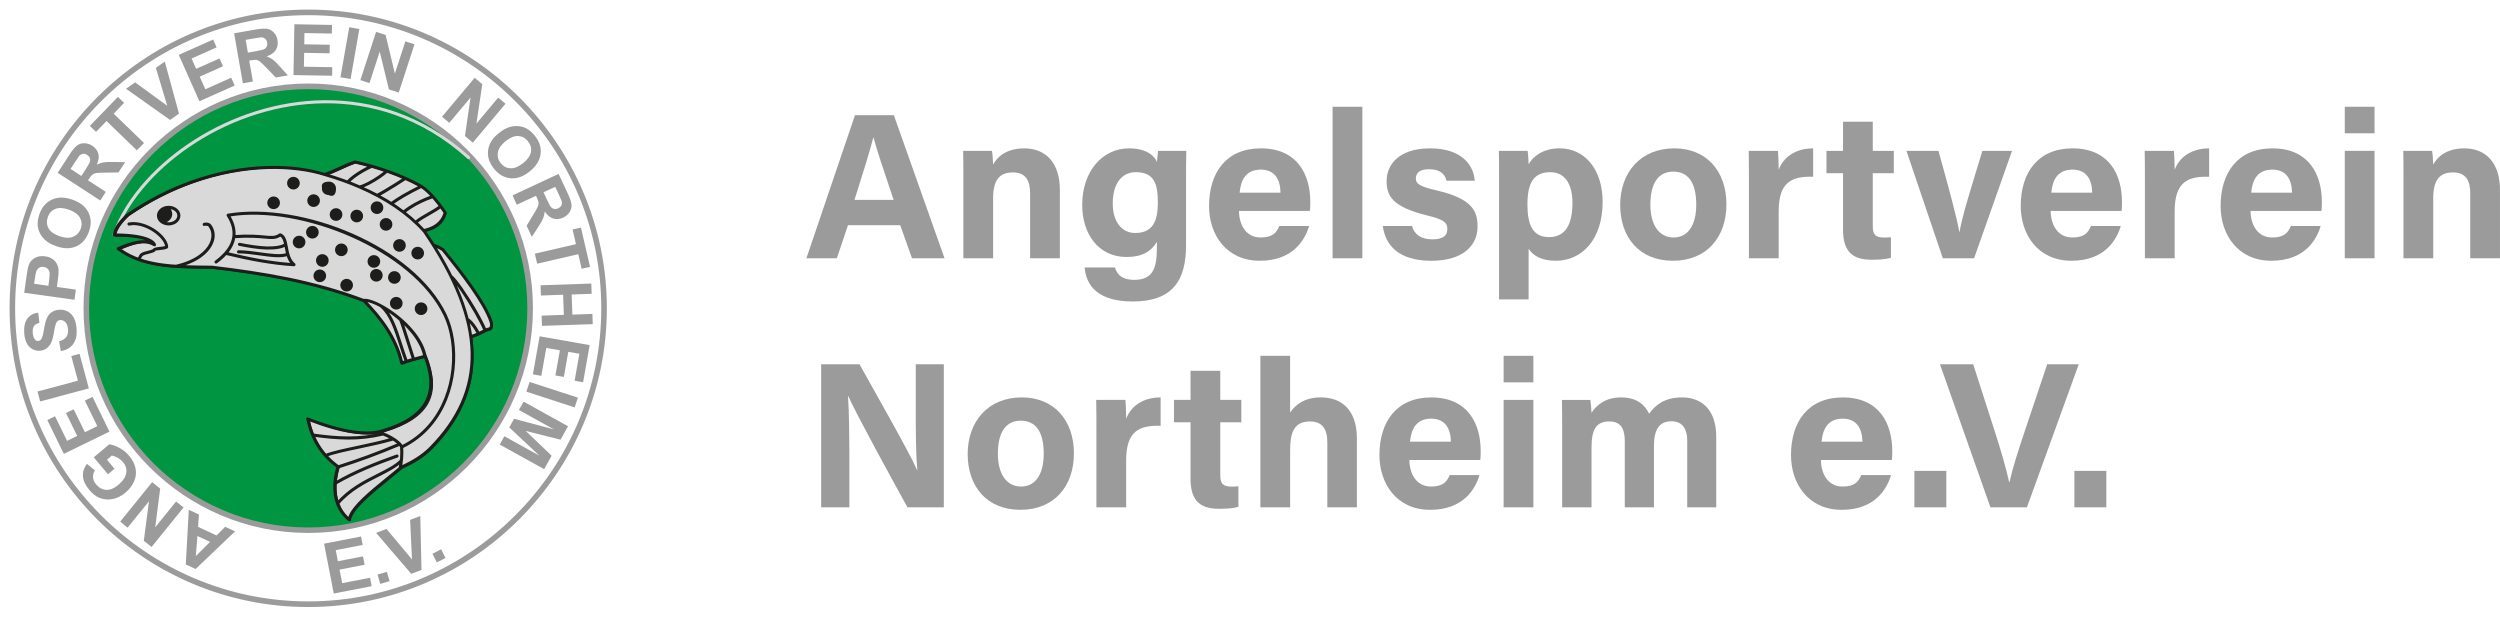
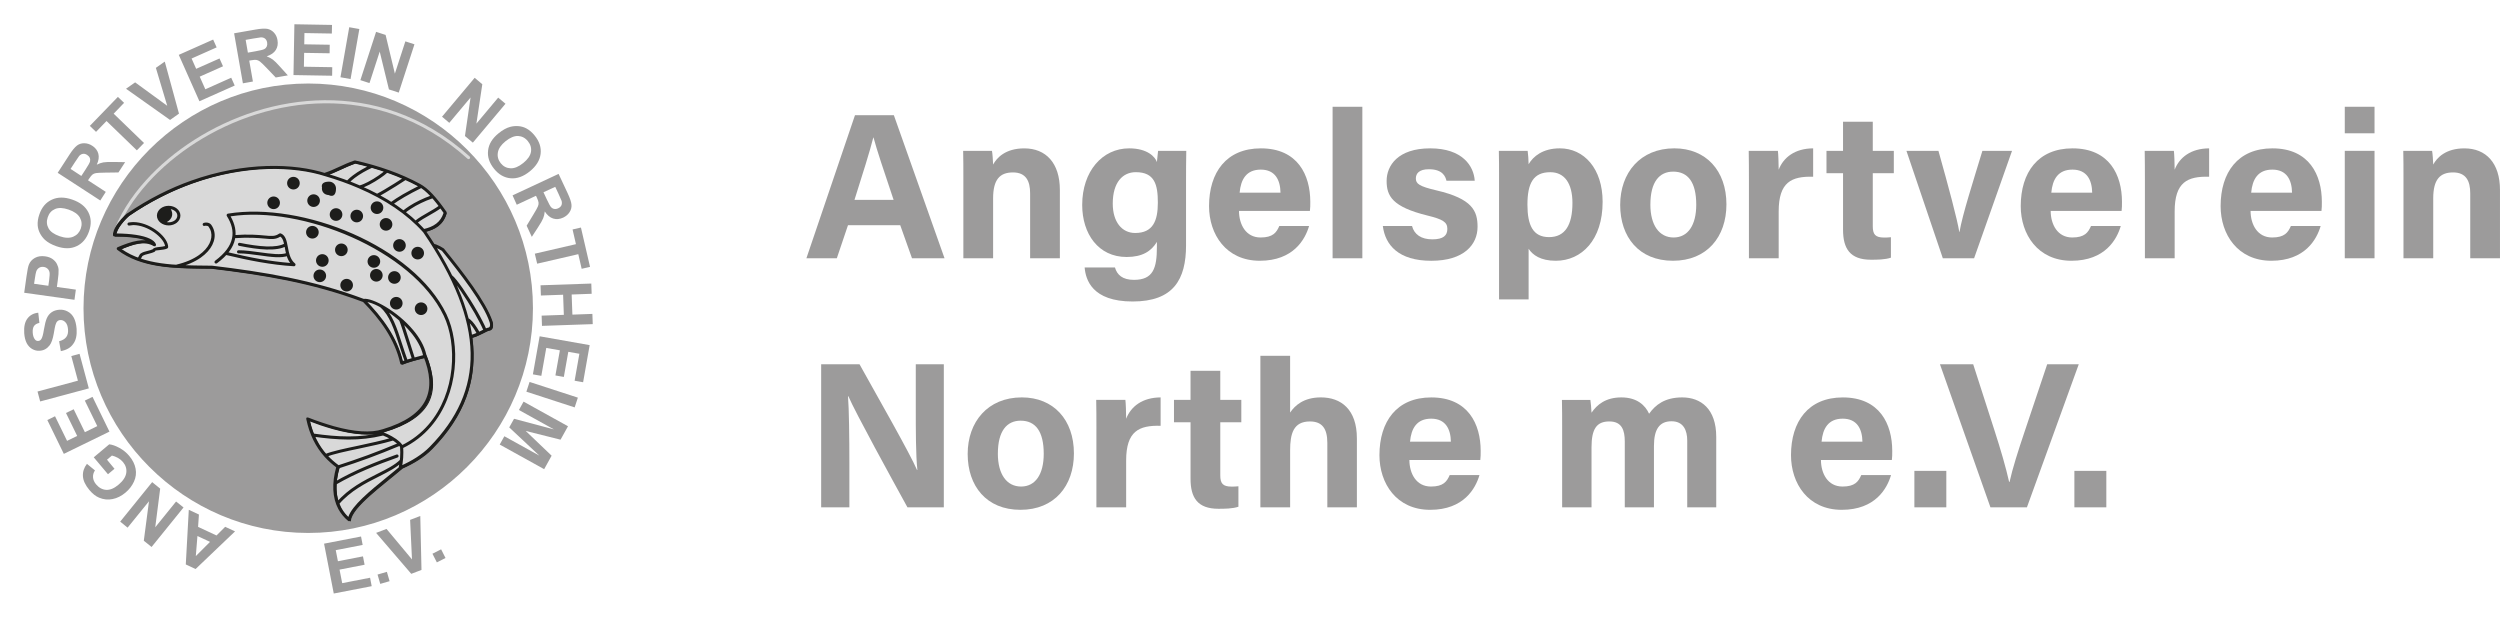
<svg xmlns="http://www.w3.org/2000/svg" id="Ebene_2" data-name="Ebene 2" viewBox="0 0 1681.46 414.71">
  <defs>
    <style>
      .cls-1 {
        fill: #009540;
      }

      .cls-1, .cls-2, .cls-3, .cls-4, .cls-5 {
        fill-rule: evenodd;
      }

      .cls-2, .cls-6 {
        fill: #1d1d1b;
      }

      .cls-3 {
        stroke-width: .71px;
      }

      .cls-3, .cls-5 {
        stroke: #1d1d1b;
        stroke-miterlimit: 22.93;
      }

      .cls-3, .cls-7 {
        fill: #d9d9d9;
      }

      .cls-4 {
        fill: none;
      }

      .cls-8, .cls-5 {
        fill: #9c9b9b;
      }

      .cls-5 {
        stroke-width: .71px;
      }
    </style>
  </defs>
  <g id="Ebene_1-2" data-name="Ebene 1">
    <g>
      <path class="cls-4" d="M207.31,0c114.49,0,207.31,92.82,207.31,207.35s-92.82,207.35-207.31,207.35S0,321.88,0,207.35,92.82,0,207.31,0h0Z" />
      <path class="cls-4" d="M207.31,6.44c110.93,0,200.87,89.95,200.87,200.91s-89.95,200.91-200.87,200.91S6.44,318.32,6.44,207.35,96.39,6.44,207.31,6.44h0Z" />
      <path class="cls-5" d="M207.31,58.07c82.46,0,149.28,66.82,149.28,149.28s-66.82,149.28-149.28,149.28S58.03,289.81,58.03,207.35c0-82.46,66.82-149.28,149.28-149.28h0Z" />
      <path class="cls-8" d="M127,342.9l6.8,3.16-.57,8.3,12.39,5.79,5.83-5.83,6.64,3.08-26.53,25.31-6.6-3.08,2.02-36.73h0ZM132.79,360.52l-1.09,13.49,9.56-9.56-8.46-3.93h0ZM123.44,341.32l-21.5,26.57-5.22-4.21,3.48-26.53-14.38,17.74-4.98-4.05,21.5-26.57,5.39,4.37-3.32,26,14.01-17.33,5.02,4.01h0ZM77.03,315.28l-4.41,3.69-9.56-11.38,10.41-8.75c1.98.2,4.29,1.01,6.88,2.43s4.78,3.2,6.56,5.35c2.31,2.75,3.73,5.59,4.29,8.59.57,3,.2,5.91-1.09,8.71-1.3,2.83-3.16,5.26-5.67,7.37-2.71,2.27-5.63,3.77-8.71,4.37-3.08.65-6.12.32-9.07-.93-2.27-.93-4.45-2.67-6.56-5.18-2.71-3.24-4.17-6.36-4.33-9.31s.73-5.71,2.71-8.26l5.39,4.41c-.97,1.46-1.42,3-1.3,4.66s.81,3.24,2.07,4.74c1.94,2.31,4.21,3.52,6.8,3.69,2.63.12,5.35-1.01,8.22-3.44,3.12-2.59,4.86-5.26,5.26-7.94s-.36-5.14-2.23-7.37c-.93-1.09-2.07-2.02-3.44-2.79-1.38-.73-2.71-1.26-3.97-1.54l-3.32,2.79,5.06,6.12h0ZM73.63,290.29l-30.7,14.98-11.1-22.76,5.18-2.55,8.1,16.56,6.8-3.32-7.53-15.43,5.18-2.51,7.53,15.43,8.34-4.09-8.38-17.17,5.18-2.51,11.38,23.37h0ZM59.74,261.22l-32.72,8.79-1.78-6.68,27.17-7.29-4.45-16.56,5.55-1.5,6.24,23.25h0ZM40.9,236.15l-1.13-6.64c2.23-.57,3.81-1.5,4.78-2.79s1.38-3,1.21-5.1c-.16-2.23-.73-3.85-1.78-4.9-1.01-1.05-2.15-1.54-3.4-1.46-.81.04-1.46.32-2.02.85-.53.53-.97,1.38-1.3,2.59-.24.81-.61,2.71-1.09,5.63-.65,3.77-1.62,6.44-2.83,7.98-1.74,2.23-3.93,3.44-6.64,3.6-1.74.12-3.4-.24-4.98-1.13-1.58-.89-2.83-2.23-3.77-4.01-.93-1.82-1.46-4.01-1.66-6.64-.28-4.29.4-7.57,2.15-9.88s4.13-3.6,7.29-3.93l.77,6.84c-1.74.4-2.96,1.13-3.64,2.15s-.97,2.51-.85,4.45c.12,1.98.65,3.52,1.54,4.62.57.69,1.3,1.01,2.19.93.81-.04,1.46-.45,1.98-1.17.69-.93,1.3-3.08,1.82-6.48.57-3.4,1.21-5.95,1.94-7.61s1.78-3,3.2-4.01,3.2-1.58,5.35-1.74c1.94-.12,3.81.28,5.59,1.26,1.78.97,3.16,2.43,4.13,4.33.97,1.94,1.54,4.37,1.78,7.33.28,4.29-.45,7.69-2.31,10.12-1.7,2.51-4.5,4.09-8.3,4.82h0ZM50.1,201.64l-33.82-4.74,1.54-10.98c.57-4.17,1.13-6.84,1.66-8.06.77-1.86,2.11-3.36,4.01-4.41,1.9-1.05,4.17-1.42,6.84-1.05,2.07.28,3.77.93,5.06,1.86,1.3.97,2.31,2.07,2.92,3.36.65,1.26,1.01,2.51,1.09,3.77.08,1.66-.08,4.05-.53,7.17l-.61,4.45,12.76,1.78-.93,6.84h0ZM22.92,190.87l9.6,1.34.53-3.73c.36-2.71.45-4.54.24-5.47-.24-.97-.69-1.74-1.38-2.35-.69-.61-1.54-1.01-2.51-1.13-1.21-.16-2.31.04-3.2.65-.89.61-1.54,1.46-1.86,2.51-.28.81-.57,2.43-.93,4.9l-.49,3.28h0ZM37.99,165.64c-3.28-1.13-5.87-2.59-7.78-4.33-1.38-1.3-2.51-2.79-3.4-4.54-.85-1.7-1.34-3.44-1.46-5.18-.16-2.31.2-4.78,1.13-7.41,1.62-4.78,4.41-8.06,8.38-9.88,3.93-1.86,8.55-1.86,13.77-.04,5.22,1.78,8.79,4.62,10.77,8.46,1.98,3.85,2.15,8.14.49,12.88-1.66,4.82-4.45,8.14-8.34,9.96-3.89,1.86-8.42,1.86-13.57.08h0ZM40.09,158.88c3.64,1.26,6.72,1.38,9.19.32s4.13-2.88,5.06-5.47c.89-2.59.69-5.06-.61-7.37s-3.81-4.09-7.57-5.39c-3.69-1.26-6.72-1.42-9.11-.4s-4.05,2.83-4.94,5.55c-.93,2.71-.73,5.18.53,7.45,1.21,2.23,3.73,4.01,7.45,5.31h0ZM67.47,134.86l-28.67-18.63,7.9-12.19c1.98-3.08,3.69-5.1,5.1-6.16,1.42-1.05,3.04-1.58,4.9-1.54,1.86.04,3.64.57,5.35,1.7,2.15,1.38,3.52,3.2,4.09,5.35.57,2.19.24,4.66-1.05,7.37,1.54-.77,3.04-1.3,4.41-1.54,1.42-.24,3.64-.32,6.8-.28l7.86.12-4.5,6.93-8.95.12c-3.2.04-5.26.16-6.2.32s-1.7.49-2.31.97c-.61.49-1.34,1.38-2.23,2.71l-.77,1.17,11.95,7.78-3.69,5.79h0ZM54.71,118.34l2.79-4.29c1.82-2.79,2.83-4.58,3.04-5.43s.16-1.66-.16-2.43c-.32-.77-.89-1.42-1.78-1.98-.97-.65-1.9-.89-2.83-.73-.93.12-1.78.61-2.55,1.46-.36.45-1.3,1.82-2.83,4.17l-2.92,4.5,7.25,4.74h0ZM92.05,101.12l-20.41-19.72-7.05,7.29-4.17-4.01,18.87-19.52,4.17,4.01-7.01,7.29,20.41,19.72-4.82,4.94h0ZM114.37,80.67l-29.6-20.98,6.12-4.29,21.59,15.75-7.65-25.51,5.99-4.21,9.56,34.99-5.99,4.25h0ZM134.13,68.12l-13.89-31.22,23.12-10.29,2.35,5.26-16.85,7.49,3.08,6.93,15.71-6.97,2.35,5.26-15.67,6.97,3.77,8.5,17.41-7.78,2.35,5.26-23.73,10.57h0ZM163.37,56.05l-5.91-33.65,14.3-2.51c3.6-.65,6.28-.77,7.98-.49,1.74.32,3.24,1.17,4.5,2.51,1.26,1.38,2.07,3.04,2.39,5.06.45,2.51.08,4.74-1.13,6.64-1.17,1.9-3.24,3.32-6.12,4.29,1.62.61,3,1.34,4.13,2.19,1.13.85,2.75,2.43,4.82,4.78l5.26,5.83-8.14,1.42-6.2-6.48c-2.23-2.31-3.69-3.73-4.45-4.29s-1.54-.89-2.31-1.05c-.77-.12-1.9-.04-3.48.24l-1.38.24,2.47,14.05-6.72,1.21h0ZM166.73,35.4l5.02-.89c3.24-.57,5.26-1.05,6.03-1.5.77-.4,1.3-1.01,1.66-1.78.32-.77.4-1.62.24-2.63-.2-1.13-.65-1.98-1.38-2.59s-1.66-.89-2.79-.89c-.57.04-2.23.28-4.98.77l-5.31.93,1.5,8.59h0ZM197.39,50.5l.61-34.18,25.31.45-.12,5.79-18.43-.32-.12,7.57,17.13.28-.08,5.75-17.13-.28-.16,9.31,19.07.32-.08,5.75-26-.45h0ZM228.98,51.96l5.91-33.65,6.8,1.21-5.91,33.65-6.8-1.21h0ZM242.38,53.9l10.57-32.48,6.4,2.07,6.24,26.04,7.05-21.71,6.12,1.98-10.57,32.48-6.6-2.15-6.2-25.43-6.88,21.18-6.12-1.98h0Z" />
      <path class="cls-5" d="M207.31,58.07c82.46,0,149.28,66.82,149.28,149.28s-66.82,149.28-149.28,149.28S58.03,289.81,58.03,207.35c0-82.46,66.82-149.28,149.28-149.28h0Z" />
      <path class="cls-8" d="M297.3,78.49l21.95-26.16,5.14,4.33-3.97,26.49,14.66-17.5,4.9,4.13-21.95,26.16-5.31-4.45,3.77-25.92-14.3,17.05-4.9-4.13h0ZM335.37,89.62c2.71-2.19,5.31-3.64,7.78-4.29,1.82-.49,3.73-.65,5.63-.49,1.9.16,3.64.69,5.18,1.5,2.07,1.09,3.93,2.71,5.67,4.86,3.16,3.93,4.5,8.02,3.97,12.35-.53,4.29-2.96,8.22-7.25,11.7-4.29,3.48-8.59,5.02-12.88,4.66s-8.06-2.51-11.18-6.4c-3.2-3.97-4.54-8.06-4.01-12.35.49-4.25,2.83-8.1,7.09-11.54h0ZM339.99,95.01c-3,2.43-4.74,4.98-5.14,7.61-.45,2.63.24,5.02,1.94,7.17,1.74,2.15,3.93,3.28,6.56,3.4s5.51-1.05,8.59-3.56c3.04-2.47,4.78-4.98,5.18-7.53.4-2.55-.28-4.94-2.07-7.13-1.78-2.23-4.01-3.36-6.6-3.52-2.55-.08-5.39,1.09-8.46,3.56h0ZM344.72,131.42l30.98-14.46,6.16,13.16c1.54,3.32,2.39,5.83,2.51,7.61.16,1.74-.28,3.44-1.3,4.98-1.01,1.58-2.43,2.75-4.25,3.64-2.31,1.09-4.58,1.3-6.72.65s-4.05-2.27-5.71-4.78c-.16,1.74-.49,3.24-1.05,4.58-.53,1.34-1.66,3.28-3.36,5.91l-4.29,6.6-3.48-7.49,4.62-7.65c1.66-2.71,2.67-4.54,3-5.43.36-.89.49-1.7.4-2.47s-.45-1.86-1.13-3.32l-.61-1.26-12.92,6.03-2.83-6.32h0ZM365.54,129.31l2.15,4.62c1.42,3,2.39,4.82,3,5.47.61.61,1.3,1.01,2.15,1.13.81.12,1.7,0,2.63-.45,1.05-.49,1.74-1.17,2.15-2.02.36-.85.4-1.82.12-2.92-.16-.53-.85-2.07-2.02-4.62l-2.27-4.86-7.9,3.64h0ZM359.71,170.62l27.66-6.4-2.27-9.88,5.63-1.3,6.12,26.45-5.63,1.3-2.27-9.84-27.66,6.4-1.58-6.72h0ZM363.56,191.88l34.14-1.17.24,6.88-13.45.49.49,13.53,13.45-.49.24,6.88-34.14,1.17-.24-6.88,14.94-.53-.49-13.53-14.94.53-.24-6.88h0ZM362.95,226.18l33.65,5.95-4.41,24.95-5.71-1.01,3.2-18.14-7.45-1.3-3,16.89-5.67-1.01,3-16.89-9.15-1.62-3.32,18.79-5.67-1.01,4.54-25.6h0ZM356.18,256.88l32.48,10.57-2.15,6.56-32.48-10.57,2.15-6.56h0ZM352.14,270.13l29.89,16.56-5.02,9.03-23.41-5.87,17.41,16.64-5.02,9.07-29.89-16.56,3.12-5.59,23.53,13.04-20.25-18.99,3.24-5.79,26.81,7.13-23.53-13.04,3.12-5.63h0Z" />
-       <path class="cls-1" d="M207.31,58.07c82.46,0,149.28,66.82,149.28,149.28s-66.82,149.28-149.28,149.28S58.03,289.81,58.03,207.35,124.86,58.07,207.31,58.07h0Z" />
      <path class="cls-8" d="M224.48,399.19l-6.52-33.53,24.87-4.82,1.09,5.67-18.1,3.52,1.46,7.45,16.85-3.28,1.09,5.63-16.85,3.28,1.78,9.11,18.75-3.64,1.09,5.67-25.51,4.94h0ZM255.75,392.71l-1.82-6.28,6.28-1.82,1.82,6.28-6.28,1.82h0ZM276.61,385.95l-23.65-27.54,7.01-2.67,17.13,20.53-1.26-26.61,6.84-2.63.81,36.29-6.88,2.63h0ZM293.82,378.26l-2.96-5.83,5.83-2.96,2.96,5.83-5.83,2.96h0Z" />
      <path class="cls-8" d="M207.31,56.17h0c41.63,0,79.42,16.97,106.79,44.35,27.38,27.38,44.35,65.16,44.35,106.79h0c0,41.63-16.97,79.42-44.35,106.79-27.38,27.38-65.16,44.35-106.79,44.35h0c-41.63,0-79.42-16.97-106.79-44.35-27.38-27.34-44.35-65.12-44.35-106.75h0c0-41.63,16.97-79.42,44.35-106.79,27.38-27.38,65.16-44.39,106.79-44.39h0ZM207.31,59.94h0c-40.58,0-77.43,16.56-104.16,43.25-26.69,26.69-43.25,63.54-43.25,104.16h0c0,40.58,16.56,77.43,43.25,104.16,26.73,26.69,63.54,43.25,104.16,43.25h0c40.58,0,77.43-16.56,104.12-43.25,26.69-26.69,43.25-63.54,43.25-104.16h0c0-40.58-16.56-77.43-43.25-104.16-26.69-26.69-63.54-43.25-104.12-43.25h0Z" />
-       <path class="cls-8" d="M207.31,6.44h0c55.32,0,105.54,22.56,141.91,58.97,36.37,36.41,58.93,86.63,58.93,141.95h0c0,55.32-22.56,105.54-58.97,141.95-36.37,36.41-86.59,58.97-141.91,58.97h0c-55.32,0-105.54-22.56-141.91-58.97C29,312.89,6.44,262.67,6.44,207.35h0c0-55.32,22.56-105.54,58.97-141.95C101.77,29,151.99,6.44,207.31,6.44h0ZM207.31,10.21h0c-54.31,0-103.55,22.15-139.27,57.87C32.32,103.76,10.17,153.04,10.17,207.35h0c0,54.31,22.15,103.6,57.83,139.27,35.72,35.72,85.01,57.87,139.27,57.87h0c54.27,0,103.55-22.15,139.27-57.87,35.76-35.68,57.87-84.97,57.87-139.27h0c0-54.31-22.15-103.6-57.83-139.27-35.72-35.76-85.01-57.87-139.27-57.87h0Z" />
      <path class="cls-7" d="M77.76,158.11c-.2.53-.77.81-1.34.65-.53-.2-.81-.77-.65-1.34,4.37-12.43,12.07-24.7,22.31-36.04,18.18-20.13,44.35-37.26,73.87-46.53,29.56-9.27,62.49-10.73,94.24.45,17.17,6.03,33.94,15.75,49.65,29.93.45.36.45,1.05.08,1.46-.36.45-1.05.45-1.46.08-15.47-13.97-32.03-23.57-48.92-29.52-31.26-11.02-63.79-9.56-92.94-.4-29.16,9.15-55,26.04-72.94,45.93-10.08,11.14-17.66,23.21-21.91,35.36h0Z" />
      <path class="cls-3" d="M286.77,240.08c9.8,24.18,2.92,40.9-28.23,50.22-11.22,3.64-29,.69-50.7-7.9,2.83,13.73,9.56,24.42,20.25,32.07-4.37,14.82-2.11,27.82,7.49,35.68,1.34-9.48,21.1-23.41,35.03-35.31,7.57-3.36,14.5-7.53,19.88-13.04,21.38-21.83,30.74-46.37,26.73-74.8,5.87-1.62,10.08-4.78,11.91-4.98,2.39-.28,2.39-3.08,1.78-4.94-4.37-13.12-19.68-32.8-32.4-48.56-2.07-1.42-4.78-2.67-6.16-2.92-2.07-3.32-4.5-6.48-6.8-9.88,6.97-1.5,12.35-4.82,14.46-12.11-6.76-9.8-12.23-15.63-17.41-18.43-13-7.01-27.46-12.07-43.33-15.63-7.45,2.55-13.41,6.2-19.93,8.3-29.2-9.44-81.77-7.65-132.51,26.97-2.83,2.39-8.87,8.87-9.11,13.89,14.05-.04,24.42,1.74,26.24,6.07-6.44-4.05-14.58-.73-23.65,3.08,16.64,12.72,39.93,12.23,62.81,12.47,34.46,4.17,67.71,9.27,102.18,22.19,11.87,12.03,21.79,25.6,25.55,42.32,4.25-1.74,9.52-3.12,15.92-4.78h0Z" />
      <path class="cls-2" d="M184.03,132.15c2.35,0,4.25,1.9,4.25,4.25s-1.9,4.25-4.25,4.25-4.25-1.9-4.25-4.25,1.9-4.25,4.25-4.25h0Z" />
      <path class="cls-2" d="M197.35,118.94c2.35,0,4.25,1.9,4.25,4.25s-1.9,4.25-4.25,4.25-4.25-1.9-4.25-4.25,1.9-4.25,4.25-4.25h0Z" />
      <path class="cls-2" d="M220.76,122.59c2.35,0,4.25,1.9,4.25,4.25s-1.9,4.25-4.25,4.25-4.25-1.9-4.25-4.25,1.9-4.25,4.25-4.25h0Z" />
      <path class="cls-2" d="M210.92,130.69c2.35,0,4.25,1.9,4.25,4.25s-1.9,4.25-4.25,4.25-4.25-1.9-4.25-4.25,1.9-4.25,4.25-4.25h0Z" />
      <path class="cls-2" d="M210.11,151.95c2.35,0,4.25,1.9,4.25,4.25s-1.9,4.25-4.25,4.25-4.25-1.9-4.25-4.25,1.9-4.25,4.25-4.25h0Z" />
-       <path class="cls-2" d="M201.16,158.55c2.35,0,4.25,1.9,4.25,4.25s-1.9,4.25-4.25,4.25-4.25-1.9-4.25-4.25,1.9-4.25,4.25-4.25h0Z" />
      <path class="cls-2" d="M216.79,170.94c2.35,0,4.25,1.9,4.25,4.25s-1.9,4.25-4.25,4.25-4.25-1.9-4.25-4.25,1.9-4.25,4.25-4.25h0Z" />
      <path class="cls-2" d="M215.09,181.27c2.35,0,4.25,1.9,4.25,4.25s-1.9,4.25-4.25,4.25-4.25-1.9-4.25-4.25,1.9-4.25,4.25-4.25h0Z" />
      <path class="cls-2" d="M233.15,187.55c2.35,0,4.25,1.9,4.25,4.25s-1.9,4.25-4.25,4.25-4.25-1.9-4.25-4.25,1.9-4.25,4.25-4.25h0Z" />
      <path class="cls-2" d="M229.59,163.78c2.35,0,4.25,1.9,4.25,4.25s-1.9,4.25-4.25,4.25-4.25-1.9-4.25-4.25,1.9-4.25,4.25-4.25h0Z" />
      <path class="cls-2" d="M226.02,140.04c2.35,0,4.25,1.9,4.25,4.25s-1.9,4.25-4.25,4.25-4.25-1.9-4.25-4.25,1.9-4.25,4.25-4.25h0Z" />
      <path class="cls-2" d="M239.95,141.06c2.35,0,4.25,1.9,4.25,4.25s-1.9,4.25-4.25,4.25-4.25-1.9-4.25-4.25,1.9-4.25,4.25-4.25h0Z" />
      <path class="cls-2" d="M253.56,135.43c2.35,0,4.25,1.9,4.25,4.25s-1.9,4.25-4.25,4.25-4.25-1.9-4.25-4.25,1.9-4.25,4.25-4.25h0Z" />
      <path class="cls-2" d="M259.64,146.65c2.35,0,4.25,1.9,4.25,4.25s-1.9,4.25-4.25,4.25-4.25-1.9-4.25-4.25,1.9-4.25,4.25-4.25h0Z" />
      <path class="cls-2" d="M268.67,160.82c2.35,0,4.25,1.9,4.25,4.25s-1.9,4.25-4.25,4.25-4.25-1.9-4.25-4.25,1.9-4.25,4.25-4.25h0Z" />
      <path class="cls-2" d="M280.94,166c2.35,0,4.25,1.9,4.25,4.25s-1.9,4.25-4.25,4.25-4.25-1.9-4.25-4.25,1.9-4.25,4.25-4.25h0Z" />
      <path class="cls-2" d="M251.46,171.59c2.35,0,4.25,1.9,4.25,4.25s-1.9,4.25-4.25,4.25-4.25-1.9-4.25-4.25,1.9-4.25,4.25-4.25h0Z" />
      <path class="cls-2" d="M253.12,180.91c2.35,0,4.25,1.9,4.25,4.25s-1.9,4.25-4.25,4.25-4.25-1.9-4.25-4.25,1.9-4.25,4.25-4.25h0Z" />
      <path class="cls-2" d="M265.27,182.37c2.35,0,4.25,1.9,4.25,4.25s-1.9,4.25-4.25,4.25-4.25-1.9-4.25-4.25,1.9-4.25,4.25-4.25h0Z" />
      <path class="cls-2" d="M266.52,199.7c2.35,0,4.25,1.9,4.25,4.25s-1.9,4.25-4.25,4.25-4.25-1.9-4.25-4.25,1.9-4.25,4.25-4.25h0Z" />
      <path class="cls-2" d="M283.21,203.38c2.35,0,4.25,1.9,4.25,4.25s-1.9,4.25-4.25,4.25-4.25-1.9-4.25-4.25,1.9-4.25,4.25-4.25h0Z" />
      <path class="cls-6" d="M86.95,151.71c-.57.08-1.09-.28-1.21-.85-.08-.57.28-1.09.85-1.21.97-.16,1.98-.24,3-.28,5.22,0,10.77,2.19,15.15,5.22,4.41,3.08,7.65,7.05,8.26,10.45.08.4.12.81.12,1.17,0,.28-.32.81-.61.93h0c-1.38.65-3.28.85-5.02,1.05-1.54.16-2.88.32-2.88.32-.04.2-.36.69-.53.77h0c-1.38.73-2.83,1.09-4.29,1.46-1.5.36-2.96.73-4.01,1.46-.12.16-.24.4-.36.65-.53.97-1.13,2.11-2.07,2.31-.57.12-1.09-.24-1.21-.77-.12-.57.24-1.09.77-1.26,0,0,.36-.69.69-1.26.2-.36.36-.69.57-.97h0s.2-.24.24-.24c1.42-1.09,3.16-1.5,4.94-1.94,1.17-.28,2.39-.57,3.44-1.09.61-1.09,2.47-1.3,4.54-1.54,1.26-.12,2.63-.28,3.69-.61v-.12c-.53-2.88-3.44-6.32-7.41-9.11-4.05-2.83-9.15-4.86-13.93-4.86-1.01.12-1.86.2-2.71.32h0ZM137.61,151.95c-.57.16-1.13-.16-1.26-.73-.16-.57.16-1.13.73-1.3h0c.24-.08.49-.12.69-.16.24-.04.49-.04.77-.08,1.38-.04,2.79.45,3.56,1.54h0c.97,1.38,1.62,2.83,1.98,4.37.69,2.92.24,6.07-1.3,9.15-1.5,3-4.05,5.91-7.65,8.46-4.01,2.83-9.36,5.26-15.96,6.8-.57.12-1.13-.2-1.26-.77-.12-.57.2-1.13.77-1.26,6.32-1.46,11.42-3.77,15.19-6.44,3.28-2.35,5.63-4.98,6.97-7.69,1.3-2.63,1.7-5.31,1.13-7.74-.28-1.26-.85-2.51-1.66-3.64h0c-.32-.49-1.09-.65-1.86-.65-.16,0-.32,0-.49.04-.08.04-.24.04-.36.08h0ZM85.65,143.49c-.12.08-.97.65,0,0h0c7.17-4.9,14.34-9.11,21.5-12.76s14.3-6.68,21.3-9.19c36.17-12.92,69.7-11.79,90.88-4.94h.04c3.97,1.17,7.86,2.43,11.58,3.77,3.77,1.34,7.41,2.75,10.93,4.29,18.18,7.78,33.17,17.82,44.26,30.25l.08.12c21.34,31.31,31.87,58.36,32.32,82.41.49,24.14-9.15,45.24-28.07,64.51h0c-2.75,2.79-5.87,5.26-9.31,7.45-3.36,2.15-6.97,4.05-10.77,5.75-2.83,2.43-5.91,4.94-9.03,7.45-11.99,9.76-24.5,19.97-25.51,27.09-.12.77-1.09,1.17-1.7.65h0c-1.38-1.13-2.63-2.39-3.73-3.73s-2.07-2.79-2.88-4.29c-4.05-7.61-4.41-17.33-1.42-28.03-1.3-.97-2.55-1.98-3.73-3.04-1.38-1.21-2.67-2.51-3.89-3.81-6.24-6.88-10.37-15.35-12.47-25.43-.16-.77.04-1.58,1.38-1.13,3.04,1.21,5.99,2.23,8.83,3.2,2.88.97,5.63,1.82,8.3,2.59,13.69,3.81,24.95,4.62,32.84,2.02h.04c15.27-4.58,24.5-11.1,28.67-19.4,4.13-8.26,3.32-18.43-1.5-30.21,0,0-.04-.08-.04-.12h0c-.61-2.71-1.66-5.39-3.12-7.98-1.42-2.63-3.2-5.18-5.22-7.57-10.33-12.43-26.45-21.42-31.63-20.33-.08,0-.49,0-.57-.04-17.17-6.44-34.02-10.98-50.87-14.42-16.85-3.44-33.69-5.79-50.87-7.86-1.26,0-2.51-.04-3.77-.04-21.79-.2-43.62-.45-59.61-12.68-.61-.49-.49-1.46.24-1.78,4.58-1.94,9.11-3.64,13.32-4.33,1.9-.32,3.73-.45,5.51-.28-4.74-1.7-12.23-2.59-21.02-2.59-.53,0-1.05-.53-1.05-1.05h0v-.04h0c.04-.77.2-1.62.49-2.43.24-.81.61-1.62,1.01-2.39,2.11-3.97,5.95-7.86,8.06-9.64.08,0,.16-.04.16-.04h0ZM86.87,145.19h0c-1.98,1.7-5.55,5.31-7.49,8.95-.36.69-.69,1.42-.89,2.07-.08.28-.16.57-.2.81,9.72.08,17.86,1.26,22.48,3.52.97.49,1.82,1.01,2.51,1.58.73.61,1.26,1.3,1.58,2.07v.04c.36.85-.69,1.78-1.5,1.3-2.96-1.86-6.52-2.15-10.41-1.5-3.52.57-7.29,1.9-11.18,3.48,15.31,10.73,36.08,10.93,56.9,11.14,1.26,0,2.55.04,3.81.04h.12c17.25,2.07,34.18,4.45,51.11,7.9,16.85,3.44,33.69,7.98,50.91,14.42,5.99-.81,22.76,8.38,33.33,21.06,2.11,2.51,3.97,5.18,5.47,7.9s2.63,5.55,3.28,8.42c4.98,12.35,5.83,23.04,1.38,31.87-4.41,8.83-14.05,15.71-29.93,20.45h0c-8.3,2.67-19.97,1.86-34.02-2.02-2.71-.77-5.55-1.62-8.42-2.59-2.31-.77-4.7-1.66-7.13-2.59,2.11,8.87,5.95,16.4,11.54,22.56,1.17,1.3,2.39,2.51,3.73,3.69,1.3,1.17,2.71,2.27,4.17,3.32h0c.28.2.49.81.4,1.13-3.08,10.41-2.79,19.84,1.05,27.13.77,1.42,1.62,2.75,2.63,3.97.69.81,1.42,1.62,2.19,2.35,2.55-7.69,14.42-17.37,25.84-26.65,3.12-2.55,6.24-5.06,9.11-7.53h0c.08-.04.04,0,0,0h0l.24-.16c3.73-1.66,7.33-3.52,10.65-5.67,3.28-2.11,6.32-4.45,8.95-7.17h0c18.51-18.87,27.9-39.49,27.46-63.06-.45-23.61-10.81-50.3-31.91-81.2-10.89-12.19-25.64-22.03-43.5-29.69-3.48-1.5-7.09-2.92-10.81-4.25s-7.57-2.59-11.5-3.73h0c-20.86-6.76-53.9-7.82-89.58,4.94-6.97,2.47-14.01,5.47-21.06,9.07-7.17,3.64-14.26,7.78-21.3,12.64t0,0h0ZM218.77,118.62s0-.04,0,0t0,0s0-.04,0,0h0ZM76.02,158.03h0s0,.08,0,0h0ZM145.92,177.06c-.45.32-1.09.24-1.46-.2-.32-.45-.24-1.09.2-1.46,6.68-4.98,10.29-9.96,11.38-14.98,1.09-4.98-.24-10.04-3.48-15.15-.36-.61,0-1.46.73-1.58,50.06-8.18,124.9,21.75,147.01,67.67,4.74,9.84,6.88,23.21,5.43,36.89-1.42,13.69-6.44,27.7-16,38.76-5.02,5.83-11.34,10.81-19.03,14.54-.53.24-1.13.04-1.38-.49-.24-.53-.04-1.13.49-1.38,7.41-3.56,13.49-8.42,18.35-14.01,9.27-10.73,14.13-24.3,15.51-37.62,1.38-13.32-.69-26.28-5.26-35.8-21.3-44.22-95.58-74.07-143.32-66.74,2.92,5.14,4.05,10.29,2.96,15.39-1.13,5.47-4.98,10.89-12.11,16.16h0ZM210.55,293.66c-.57-.08-.97-.61-.89-1.17s.61-.97,1.17-.89c8.1,1.17,15.88,1.94,23.53,1.94s15.23-.77,23.04-2.75c.08-.04.53,0,.65.04h0c.97.4,1.94.81,2.88,1.26s1.78.89,2.59,1.34c4.29,2.39,7.09,5.06,7.61,6.93l.04.2c.16,2.43.16,4.86,0,7.33-.16,2.43-.53,4.86-1.05,7.33-.12.57-.69.89-1.26.77-.57-.12-.89-.69-.77-1.21.53-2.31.85-4.66,1.01-7.01.16-2.31.16-4.62,0-6.93-.49-1.38-2.92-3.52-6.6-5.59-.77-.45-1.58-.85-2.43-1.26-.77-.36-1.58-.73-2.43-1.05-7.9,1.94-15.51,2.71-23.21,2.71-7.86-.04-15.67-.81-23.89-1.98h0ZM263.97,294.26c.53-.16,1.13.12,1.3.69s-.12,1.13-.69,1.3h0c-7.01,2.07-15.35,3.85-23.25,5.51-8.91,1.86-17.13,3.6-21.83,5.51-.53.2-1.13-.04-1.34-.57-.2-.53.04-1.13.57-1.34,4.86-1.94,13.2-3.69,22.19-5.59,7.78-1.7,16.12-3.44,23.04-5.51h0ZM227.68,315.08c-.53.16-1.13-.12-1.3-.69-.16-.53.12-1.13.69-1.3,6.72-2.15,13.49-4.5,20.29-6.97,6.8-2.51,13.57-5.18,20.29-8.02.53-.2,1.13.04,1.34.57.2.53-.04,1.13-.57,1.38-6.84,2.88-13.61,5.55-20.37,8.06-6.72,2.47-13.53,4.78-20.37,6.97h0ZM266.68,305.72c.53-.2,1.13.08,1.34.65.2.53-.08,1.13-.65,1.34-7.01,2.51-14.05,5.14-20.98,8.1-6.93,2.96-13.77,6.28-20.41,10.12-.49.28-1.13.12-1.42-.36s-.12-1.13.36-1.42c6.68-3.89,13.61-7.25,20.61-10.25,7.05-3.04,14.09-5.71,21.14-8.18h0ZM227.97,339.18c-.36.45-1.01.49-1.46.12s-.49-1.01-.12-1.46h0c7.98-9.36,18.47-14.66,27.5-19.2,6.2-3.12,11.7-5.91,15.15-9.36.4-.4,1.05-.4,1.46,0s.4,1.05,0,1.46c-3.69,3.69-9.31,6.56-15.67,9.76-8.83,4.45-19.12,9.64-26.85,18.67h0ZM291.51,166.04c-.57-.12-.93-.65-.81-1.21s.65-.93,1.21-.81h0c.24.04.49.12.77.2.24.08.53.16.85.28,1.5.57,3.4,1.54,4.94,2.59l.2.2c6.4,7.9,13.45,16.81,19.4,25.31,5.99,8.59,10.98,16.89,13.2,23.57.16.49.28.97.32,1.5.12.89.04,1.82-.24,2.59-.32.93-.97,1.66-2.02,2.02-.24.08-.49.12-.73.16h0c-.57.08-1.66.65-3.04,1.38-2.15,1.13-5.06,2.63-8.59,3.6-.57.16-1.13-.16-1.26-.73-.16-.57.16-1.13.73-1.3,3.32-.93,6.12-2.35,8.18-3.44,1.58-.85,2.83-1.46,3.77-1.58h0c.12,0,.24-.04.32-.08.36-.12.61-.4.73-.77.16-.49.2-1.05.12-1.66-.04-.4-.12-.77-.24-1.09-2.15-6.44-7.01-14.54-12.92-23-5.95-8.5-12.88-17.29-19.2-25.07-1.42-.93-3.08-1.78-4.41-2.31-.24-.08-.49-.16-.73-.24-.24-.04-.4-.08-.57-.12h0ZM327.23,221.69c.24.53,0,1.13-.53,1.38-.53.24-1.13,0-1.38-.53h0c-.77-1.74-1.66-3.69-2.71-5.67-1.05-2.02-2.19-4.13-3.36-6.2-6.12-10.73-13.69-21.75-16.28-23.69-.45-.32-.57-1.01-.2-1.46.32-.45,1.01-.57,1.46-.2,2.79,2.11,10.61,13.36,16.85,24.3,1.21,2.15,2.39,4.25,3.4,6.28,1.05,2.02,1.98,3.97,2.75,5.79h0ZM322.73,223.84c.24.53.04,1.13-.49,1.38-.53.24-1.13.04-1.38-.49h0c-.28-.49-.57-1.01-.85-1.54-.28-.53-.61-1.05-.97-1.62-1.66-2.63-3.6-5.1-5.1-5.71-.53-.2-.81-.81-.61-1.34s.81-.81,1.34-.61c1.98.77,4.25,3.56,6.12,6.52.32.53.69,1.09,1.01,1.66.32.53.61,1.09.89,1.58h0c.04.12.04.16.04.16h0ZM221.41,122.18c2.51,0,4.58,2.07,4.58,4.58,0,13.41-17.98-4.58-4.58-4.58h0ZM253.44,135.31c15.43,0-15.39,0,0,0h0ZM157.66,160.21c-.57.04-1.05-.4-1.09-.97s.4-1.05.97-1.13c9.88-.69,16.08-.12,20.41.28,4.7.45,7.13.69,9.88-1.3.2-.12.77-.2,1.01-.12,3.28,1.38,4.01,5.06,4.78,9.27.73,3.93,1.54,8.3,4.82,10.98.73.61.24,1.9-.73,1.86-7.65-.45-15.35-1.46-23.04-2.79-7.65-1.34-15.31-3.04-22.96-4.86-.57-.12-.89-.69-.77-1.26.12-.57.69-.89,1.26-.77,7.61,1.82,15.23,3.52,22.84,4.86,6.72,1.17,13.41,2.07,20.13,2.59-2.27-3-2.96-6.76-3.6-10.21-.61-3.32-1.17-6.32-3.04-7.49-3.16,2.02-5.79,1.78-10.73,1.3-4.29-.36-10.33-.93-20.13-.24h0ZM193.18,170.01c.53-.24,1.13,0,1.38.53s0,1.13-.53,1.38c-.24.08-.04.04,0,0h0s-.04,0-.04.04c-4.54,1.9-11.87.89-19.48-.2-4.78-.65-9.72-1.34-14.05-1.34-.57,0-1.05-.45-1.05-1.05,0-.57.45-1.05,1.05-1.05,4.45,0,9.48.69,14.34,1.38,7.33,1.01,14.3,1.98,18.31.36t.08-.04h0ZM193.18,170.01h0s-.04.04-.08.04h.04s.04-.04.04-.04h0ZM193.99,171.92s.04,0,0,0h0ZM193.18,170.01s0,0,0,0h0ZM191.68,163.65c.49-.28,1.13-.12,1.42.36.28.49.12,1.13-.36,1.42-3.32,1.94-7.98,2.55-13.53,2.39-5.43-.16-11.7-1.13-18.35-2.47-.57-.12-.93-.65-.81-1.21s.65-.93,1.21-.81c6.56,1.3,12.72,2.23,18.02,2.43,5.18.16,9.48-.4,12.39-2.11h0ZM243.92,202.82c-.4-.4-.4-1.05,0-1.46s1.05-.4,1.46,0c5.99,6.07,11.46,12.47,15.96,19.48,4.29,6.72,7.65,13.97,9.6,21.99,1.86-.69,3.89-1.34,6.12-1.94h0c2.59-.73,5.51-1.5,8.79-2.35.57-.16,1.13.2,1.26.73.16.57-.2,1.13-.73,1.26-3.16.81-6.03,1.58-8.75,2.35h0c-2.59.77-4.94,1.5-7.05,2.31-.57.2-1.26-.16-1.38-.73-1.86-8.22-5.22-15.63-9.6-22.48-4.41-6.88-9.8-13.2-15.67-19.16h0ZM279.16,241.33c.16.53-.12,1.13-.65,1.3s-1.13-.12-1.3-.65h0c-1.05-3.24-2.19-6.72-3.28-10.17-2.31-7.25-4.54-14.3-5.43-16.28-.24-.53,0-1.13.53-1.38.53-.24,1.13,0,1.38.53.93,2.15,3.2,9.23,5.51,16.48,1.09,3.6,2.27,7.25,3.24,10.17h0ZM255.87,206.75c-.45-.36-.49-1.01-.12-1.46s1.01-.49,1.46-.12c6.56,5.63,9.76,15.39,13.32,26.45,1.17,3.56,2.35,7.25,3.73,11.02.2.53-.08,1.13-.61,1.34s-1.13-.08-1.34-.61c-1.38-3.77-2.59-7.49-3.77-11.1-3.48-10.77-6.56-20.25-12.68-25.51h0ZM219.02,118.22c-.53.16-1.13-.12-1.3-.69-.16-.53.12-1.13.69-1.3,3.24-1.05,6.36-2.47,9.6-3.97,3.24-1.5,6.6-3.04,10.33-4.29.08-.04.49-.04.57-.04,7.98,1.78,15.59,3.97,22.84,6.56,7.25,2.59,14.17,5.63,20.74,9.19,2.71,1.46,5.47,3.69,8.38,6.8,2.88,3.08,5.99,7.01,9.4,11.95.12.16.2.69.16.89-1.09,3.89-3.12,6.68-5.75,8.75-2.63,2.02-5.83,3.28-9.48,4.09-.57.12-1.09-.24-1.21-.81s.24-1.13.81-1.26c3.32-.73,6.28-1.86,8.63-3.69,2.23-1.7,3.89-4.05,4.9-7.21-3.24-4.66-6.16-8.38-8.91-11.3-2.79-2.96-5.35-5.06-7.86-6.4-6.44-3.48-13.28-6.48-20.45-9.03-7.09-2.55-14.54-4.66-22.31-6.44-3.56,1.26-6.76,2.71-9.84,4.13-3.4,1.5-6.56,2.96-9.92,4.05h0ZM280.25,150.29c-.45.36-1.09.28-1.46-.16-.36-.45-.28-1.09.16-1.46,2.83-2.27,5.83-3.97,8.87-5.71,2.47-1.42,4.98-2.83,7.45-4.62.45-.32,1.13-.24,1.46.24.32.45.24,1.13-.24,1.46-2.51,1.82-5.1,3.28-7.65,4.74-2.96,1.66-5.91,3.32-8.59,5.51h0ZM272.11,143.49c-.45.36-1.09.28-1.46-.16-.36-.45-.28-1.09.16-1.46h0c.69-.57,1.38-1.13,2.15-1.66.73-.53,1.54-1.09,2.35-1.62,4.21-2.71,9.27-5.18,14.66-7.09.53-.2,1.13.08,1.34.65.2.53-.08,1.13-.65,1.34-5.22,1.82-10.17,4.25-14.21,6.88-.77.49-1.54,1.01-2.27,1.54-.73.49-1.42,1.01-2.07,1.58h0ZM263.77,137.86c-.45.32-1.09.24-1.46-.24-.32-.45-.24-1.09.24-1.46,2.31-1.7,5.14-3.52,8.46-5.47,3.32-1.9,7.13-3.93,11.42-6.07.53-.24,1.13-.04,1.38.49.24.53.04,1.13-.49,1.38-4.25,2.11-8.06,4.13-11.3,6.03-3.24,1.9-5.99,3.69-8.26,5.35h0ZM254.49,132.19c-.53.24-1.13.04-1.38-.49-.24-.49-.08-1.05.36-1.34h0s.08-.04.08-.04h0c.77-.4,1.54-.85,2.39-1.3.93-.53,1.74-1.01,2.55-1.46,4.41-2.59,9.15-5.59,13-8.1.49-.32,1.13-.16,1.42.28.32.49.16,1.13-.28,1.46-3.81,2.51-8.55,5.51-13.08,8.18-.93.57-1.82,1.05-2.59,1.5-.81.45-1.62.89-2.39,1.3,0-.04-.04,0-.08,0h0ZM242.55,126.72c-.57.16-1.13-.16-1.3-.73s.16-1.13.73-1.3h0c.85-.24,1.78-.57,2.67-.97.93-.4,1.86-.85,2.83-1.34,4.94-2.55,9.76-6.07,11.26-7.45.4-.4,1.09-.36,1.46.04.4.4.36,1.05-.04,1.46-1.54,1.46-6.6,5.14-11.74,7.78-.97.53-1.98.97-3,1.42-1.01.45-1.98.81-2.88,1.09h0ZM234.93,122.83c-.4.4-1.05.4-1.46,0s-.4-1.05,0-1.46h0c.57-.57,1.17-1.13,1.82-1.74.69-.61,1.38-1.17,2.07-1.66,3.64-2.75,8.06-5.22,11.62-6.84.53-.24,1.13,0,1.38.53.24.53,0,1.13-.53,1.38-3.44,1.58-7.69,3.93-11.22,6.6-.73.53-1.38,1.05-1.94,1.58-.65.53-1.21,1.05-1.74,1.62h0ZM113.44,138.42h0c2.15,0,4.09.73,5.51,1.86,1.5,1.21,2.39,2.88,2.39,4.74h0c0,1.86-.93,3.52-2.39,4.74-1.42,1.13-3.36,1.86-5.51,1.86h0c-2.15,0-4.09-.73-5.51-1.86-1.5-1.21-2.39-2.88-2.39-4.74h0c0-1.86.93-3.52,2.39-4.74,1.42-1.17,3.4-1.86,5.51-1.86h0ZM114,139.48s.08.12.12.16c-.04-.04-.08-.08-.12-.16h0ZM114.29,139.8c.08.12.16.2.24.32-.08-.12-.16-.2-.24-.32h0ZM114.53,140.13s.08.12.12.16c-.08-.04-.12-.12-.12-.16h0ZM114.61,140.29s.08.12.12.16c-.04-.04-.08-.12-.12-.16h0ZM114.73,140.45c1.9,2.96,1.58,6.64-2.55,8.95.4.08.81.12,1.26.12h0c1.66,0,3.12-.53,4.21-1.38,1.01-.81,1.62-1.9,1.62-3.12h0c0-1.21-.61-2.31-1.62-3.12-.77-.61-1.74-1.05-2.79-1.26-.04-.08-.08-.12-.12-.2h0ZM111.98,149.56s-.04,0-.04.04t.04-.04h0ZM111.78,149.64s-.12.04-.16.08c.04,0,.08-.04.16-.08h0ZM111.53,149.76c-.08.04-.12.08-.2.08.08,0,.16-.04.2-.08h0ZM111.29,149.89c-.08.04-.16.08-.24.12.08-.04.16-.08.24-.12h0ZM114.25,139.8s-.08-.12-.12-.16l.12.16h0Z" />
    </g>
    <g>
      <path class="cls-8" d="M570.34,151.48l-7.51,22.23h-20.46l32.68-96.24h26.14l34.09,96.24h-21.88l-7.91-22.23h-35.16ZM601.02,134.42c-6.83-20.31-11.19-33.29-13.51-41.94h-.14c-2.37,9.49-7.18,24.59-12.66,41.94h26.31Z" />
      <path class="cls-8" d="M647.94,119.66c0-6.14,0-12.87-.14-18.2h19.38c.4,1.86.66,6.88.77,9.21,2.46-4.54,8.3-10.88,20.96-10.88,14.51,0,23.94,9.81,23.94,27.96v45.97h-20.01v-43.74c0-8.12-2.71-14.01-11.53-14.01s-13.36,4.73-13.36,17.48v40.27h-20.01v-54.05Z" />
      <path class="cls-8" d="M797.72,164.91c0,23.2-8.56,37.87-35.93,37.87s-31.58-14.74-32.28-22.89h20.39c1.41,4.96,5.06,8.34,12.78,8.34,12.99,0,15.43-7.92,15.43-22.08v-3.45c-3.77,6.25-9.75,10.15-20.36,10.15-19.04,0-29.88-15.6-29.88-35.02,0-22.59,13.52-38.05,31.59-38.05,12.4,0,17.55,5.84,18.65,9.21.14-1.96.65-6.35.79-7.54h18.97c-.12,6.45-.16,13.79-.16,20.73v42.72ZM748.42,136.93c0,12.43,6.21,19.77,15.07,19.77,12.04,0,15.26-8.27,15.26-20.39s-2.14-20.51-14.84-20.51c-8.68,0-15.49,6.69-15.49,21.13Z" />
      <path class="cls-8" d="M833.33,141.86c.02,9.04,4.54,17.87,14.5,17.87,8.33,0,10.71-3.34,12.61-7.72h20.02c-2.56,8.85-10.45,23.37-33.15,23.37s-34.12-17.8-34.12-36.75c0-22.67,11.63-38.85,34.84-38.85,24.82,0,33.25,17.95,33.25,35.99,0,2.45,0,4.03-.26,6.09h-47.68ZM861.24,129.57c-.14-8.41-3.5-15.49-13.25-15.49s-13.44,6.61-14.24,15.49h27.49Z" />
      <path class="cls-8" d="M896.28,173.71v-101.9h20.01v101.9h-20.01Z" />
      <path class="cls-8" d="M949.7,151.99c1.51,5.76,6.21,8.99,13.68,8.99s10.08-2.65,10.08-7.03c0-4.64-3.1-6.46-13.45-9-23.54-5.8-27.39-13.09-27.39-23.29s7.5-21.88,29.3-21.88,29.33,11.97,29.96,21.76h-19.02c-.64-2.67-2.42-7.71-11.83-7.71-6.62,0-8.75,2.93-8.75,6.18,0,3.6,2.24,5.33,13.98,8.07,24.11,5.61,27.52,13.87,27.52,24.46,0,11.97-9.1,22.86-31.13,22.86s-30.99-10.59-32.58-23.4h19.65Z" />
      <path class="cls-8" d="M1028.12,167.31v34.07h-19.88v-82.51c0-5.85,0-11.62-.14-17.42h19.37c.28,1.92.65,6.35.65,9,3.1-5.3,9.55-10.68,21-10.68,16.23,0,28.78,13.57,28.78,35.99,0,25.5-14.02,39.62-31.52,39.62-10.2,0-15.51-3.85-18.26-8.07ZM1057.6,136.54c0-13.24-5.36-20.72-14.88-20.72-11.36,0-15.39,7.29-15.39,21.85,0,13.79,3.72,21.81,14.54,21.81s15.73-8.23,15.73-22.95Z" />
      <path class="cls-8" d="M1161.17,137.44c0,21.86-13.08,37.94-35.97,37.94s-35.49-15.99-35.49-37.56,13.49-38.05,36.43-38.05c21.27,0,35.03,15.01,35.03,37.66ZM1110.01,137.58c0,13.91,5.99,22.15,15.62,22.15s15.24-8.25,15.24-22.03c0-15.12-5.55-22.27-15.51-22.27-9.28,0-15.34,6.87-15.34,22.15Z" />
      <path class="cls-8" d="M1176.3,121.05c0-7.18-.02-13.56-.14-19.6h19.62c.26,1.62.53,8.79.53,12.69,3.19-8.26,10.89-14.29,23.18-14.36v19.09c-14.52-.37-23.18,3.53-23.18,23.34v31.5h-20.01v-52.66Z" />
      <path class="cls-8" d="M1228.45,101.45h11.14v-19.57h20.01v19.57h14.15v15.04h-14.15v35.66c0,5.48,1.67,7.62,7.64,7.62,1.11,0,3.06-.02,4.56-.22v13.76c-3.97,1.35-9.41,1.38-13.45,1.38-14.1,0-18.75-7.54-18.75-20.18v-38.01h-11.14v-15.04Z" />
      <path class="cls-8" d="M1303.76,101.45c6.88,24.47,12.61,45.88,14.03,54.57h.14c2.03-11.92,9.11-33.71,15.4-54.57h19.93l-25.52,72.26h-21.03l-24.48-72.26h21.53Z" />
      <path class="cls-8" d="M1379.26,141.86c.02,9.04,4.54,17.87,14.5,17.87,8.33,0,10.71-3.34,12.61-7.72h20.02c-2.56,8.85-10.45,23.37-33.15,23.37s-34.12-17.8-34.12-36.75c0-22.67,11.63-38.85,34.84-38.85,24.82,0,33.25,17.95,33.25,35.99,0,2.45,0,4.03-.26,6.09h-47.69ZM1407.17,129.57c-.14-8.41-3.5-15.49-13.25-15.49s-13.44,6.61-14.24,15.49h27.49Z" />
      <path class="cls-8" d="M1442.63,121.05c0-7.18-.02-13.56-.14-19.6h19.62c.26,1.62.53,8.79.53,12.69,3.19-8.26,10.89-14.29,23.18-14.36v19.09c-14.52-.37-23.18,3.53-23.18,23.34v31.5h-20.01v-52.66Z" />
      <path class="cls-8" d="M1513.69,141.86c.02,9.04,4.54,17.87,14.5,17.87,8.33,0,10.71-3.34,12.61-7.72h20.02c-2.56,8.85-10.45,23.37-33.15,23.37s-34.12-17.8-34.12-36.75c0-22.67,11.63-38.85,34.84-38.85,24.82,0,33.25,17.95,33.25,35.99,0,2.45,0,4.03-.26,6.09h-47.69ZM1541.59,129.57c-.14-8.41-3.5-15.49-13.25-15.49s-13.44,6.61-14.24,15.49h27.49Z" />
      <path class="cls-8" d="M1577.06,71.81h20.01v17.84h-20.01v-17.84ZM1577.06,101.45h20.01v72.26h-20.01v-72.26Z" />
      <path class="cls-8" d="M1616.54,119.66c0-6.14,0-12.87-.14-18.2h19.38c.4,1.86.66,6.88.77,9.21,2.46-4.54,8.3-10.88,20.96-10.88,14.51,0,23.94,9.81,23.94,27.96v45.97h-20.01v-43.74c0-8.12-2.71-14.01-11.53-14.01s-13.36,4.73-13.36,17.48v40.27h-20.01v-54.05Z" />
      <path class="cls-8" d="M552.3,341.22v-96.24h25.79c12.02,21.61,34.24,60.58,38.66,71.07h.26c-1.08-10.04-1.07-26.76-1.07-42.55v-28.52h18.86v96.24h-24.46c-10.34-18.8-34.96-63.58-39.73-74.7h-.26c.7,8.42.93,28.19.93,45.43v29.27h-18.98Z" />
      <path class="cls-8" d="M722.3,304.95c0,21.86-13.08,37.94-35.97,37.94s-35.49-15.99-35.49-37.56,13.49-38.05,36.43-38.05c21.27,0,35.03,15.01,35.03,37.66ZM671.14,305.09c0,13.91,5.98,22.15,15.62,22.15s15.24-8.25,15.24-22.03c0-15.12-5.55-22.27-15.51-22.27-9.28,0-15.34,6.87-15.34,22.15Z" />
      <path class="cls-8" d="M737.43,288.56c0-7.18-.02-13.56-.14-19.6h19.62c.26,1.62.52,8.79.52,12.69,3.19-8.26,10.89-14.29,23.18-14.36v19.09c-14.52-.37-23.18,3.53-23.18,23.34v31.5h-20.01v-52.66Z" />
      <path class="cls-8" d="M789.59,268.96h11.14v-19.57h20.01v19.57h14.15v15.04h-14.15v35.66c0,5.48,1.68,7.62,7.64,7.62,1.11,0,3.06-.02,4.56-.22v13.76c-3.97,1.35-9.41,1.38-13.45,1.38-14.1,0-18.75-7.54-18.75-20.18v-38.01h-11.14v-15.04Z" />
      <path class="cls-8" d="M867.71,239.32v38.17c3.17-4.68,9.03-10.21,20.7-10.21,13.48,0,24.21,7.98,24.21,27.57v46.36h-19.88v-43.36c0-9.4-3.33-14.39-11.72-14.39-11.12,0-13.3,8.27-13.3,19.42v38.33h-20.01v-101.9h20.01Z" />
      <path class="cls-8" d="M947.93,309.37c.02,9.04,4.54,17.87,14.5,17.87,8.33,0,10.71-3.34,12.61-7.71h20.02c-2.56,8.85-10.45,23.37-33.15,23.37s-34.12-17.79-34.12-36.75c0-22.67,11.63-38.85,34.84-38.85,24.82,0,33.25,17.95,33.25,35.99,0,2.45,0,4.03-.26,6.09h-47.68ZM975.84,297.08c-.14-8.41-3.5-15.49-13.25-15.49s-13.44,6.61-14.24,15.49h27.49Z" />
-       <path class="cls-8" d="M1011.31,239.32h20.01v17.84h-20.01v-17.84ZM1011.31,268.96h20.01v72.26h-20.01v-72.26Z" />
      <path class="cls-8" d="M1050.67,287.59c0-6.25,0-12.44-.14-18.62h19.13c.26,1.76.66,5.8.77,8.61,3.67-5.38,9.48-10.29,20.08-10.29s16.1,5.38,18.64,10.99c4.23-5.91,10.47-10.99,22.26-10.99,12.59,0,22.9,7.74,22.9,26.53v47.4h-19.51v-44.97c0-6.53-2.37-12.91-10.56-12.91s-11.82,5.48-11.82,16.56v41.31h-19.62v-44.21c0-7.49-1.84-13.54-10.38-13.54s-11.99,5-11.99,17.4v40.35h-19.76v-53.63Z" />
      <path class="cls-8" d="M1224.74,309.37c.02,9.04,4.54,17.87,14.5,17.87,8.33,0,10.71-3.34,12.61-7.71h20.02c-2.56,8.85-10.45,23.37-33.15,23.37s-34.12-17.79-34.12-36.75c0-22.67,11.63-38.85,34.84-38.85,24.82,0,33.25,17.95,33.25,35.99,0,2.45,0,4.03-.26,6.09h-47.69ZM1252.64,297.08c-.14-8.41-3.5-15.49-13.25-15.49s-13.44,6.61-14.24,15.49h27.49Z" />
      <path class="cls-8" d="M1287.58,341.22v-24.52h21.48v24.52h-21.48Z" />
      <path class="cls-8" d="M1338.74,341.22l-33.96-96.24h22.35l14.31,44.46c4.34,13.45,7.65,24.86,9.87,34.7h.28c1.97-8.98,5.72-20.74,10.31-34.38l15.01-44.77h21.23l-34.87,96.24h-24.54Z" />
-       <path class="cls-8" d="M1395.2,341.22v-24.52h21.48v24.52h-21.48Z" />
+       <path class="cls-8" d="M1395.2,341.22v-24.52h21.48v24.52Z" />
    </g>
  </g>
</svg>